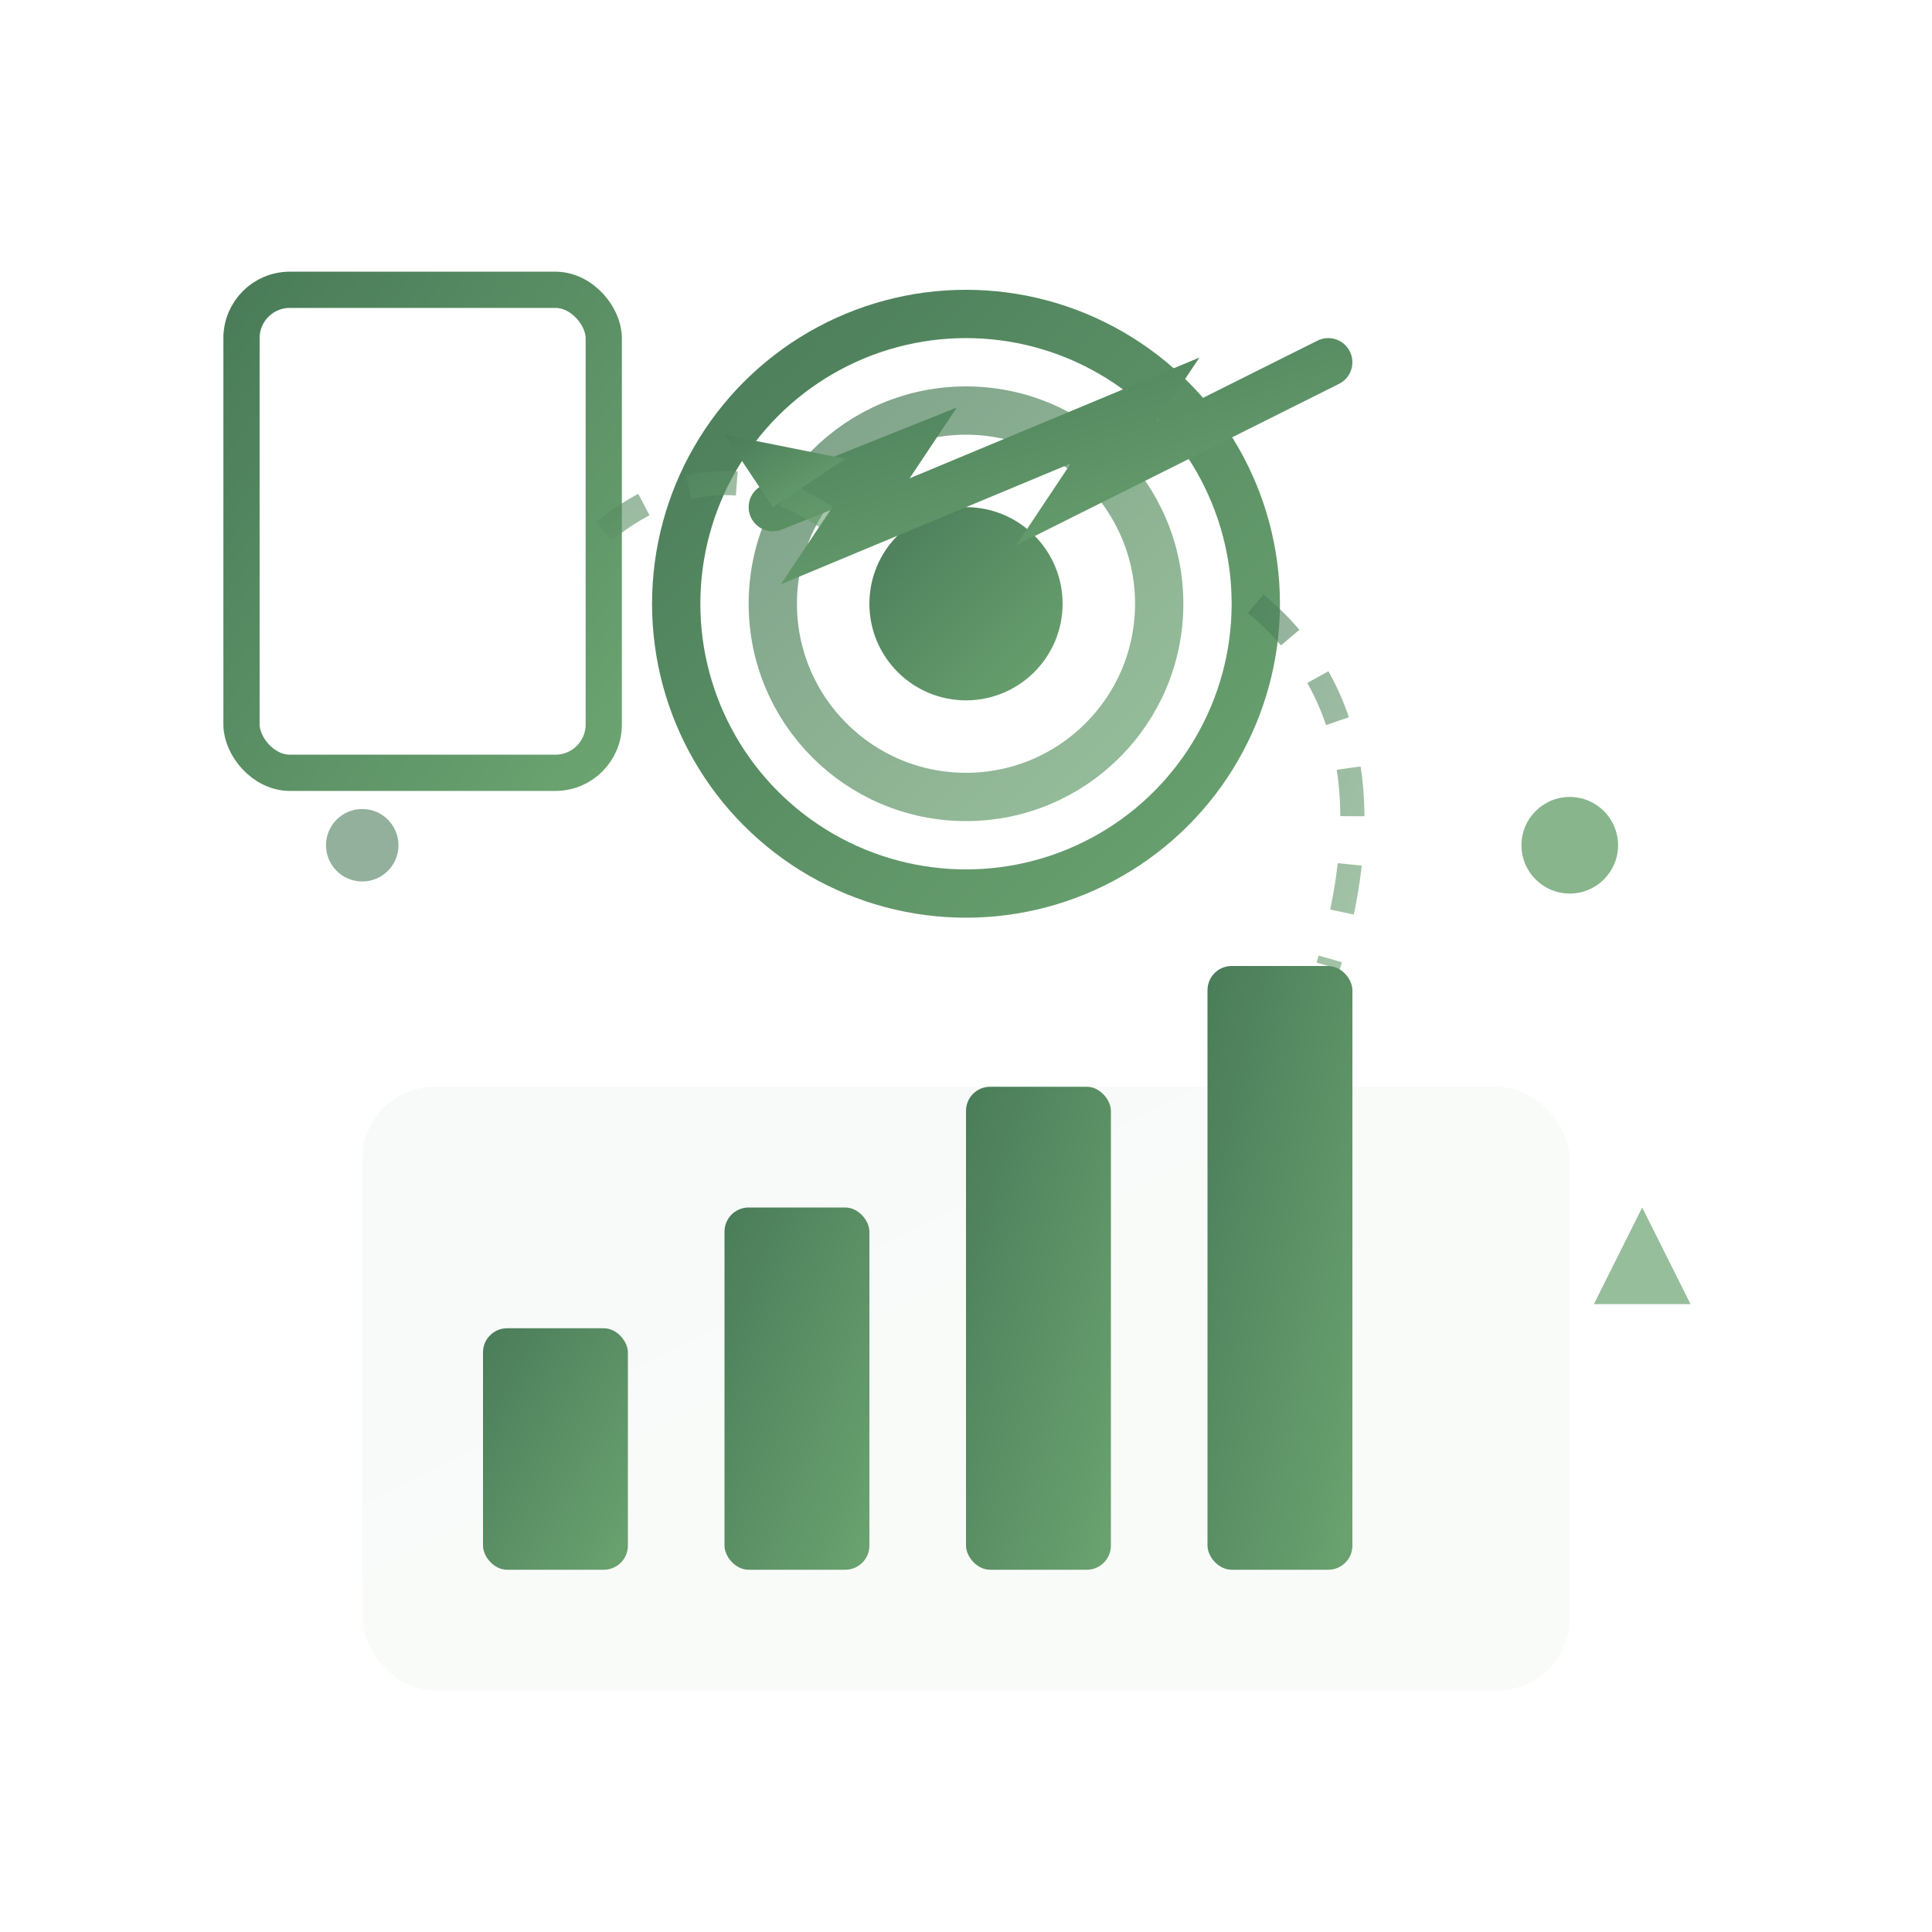
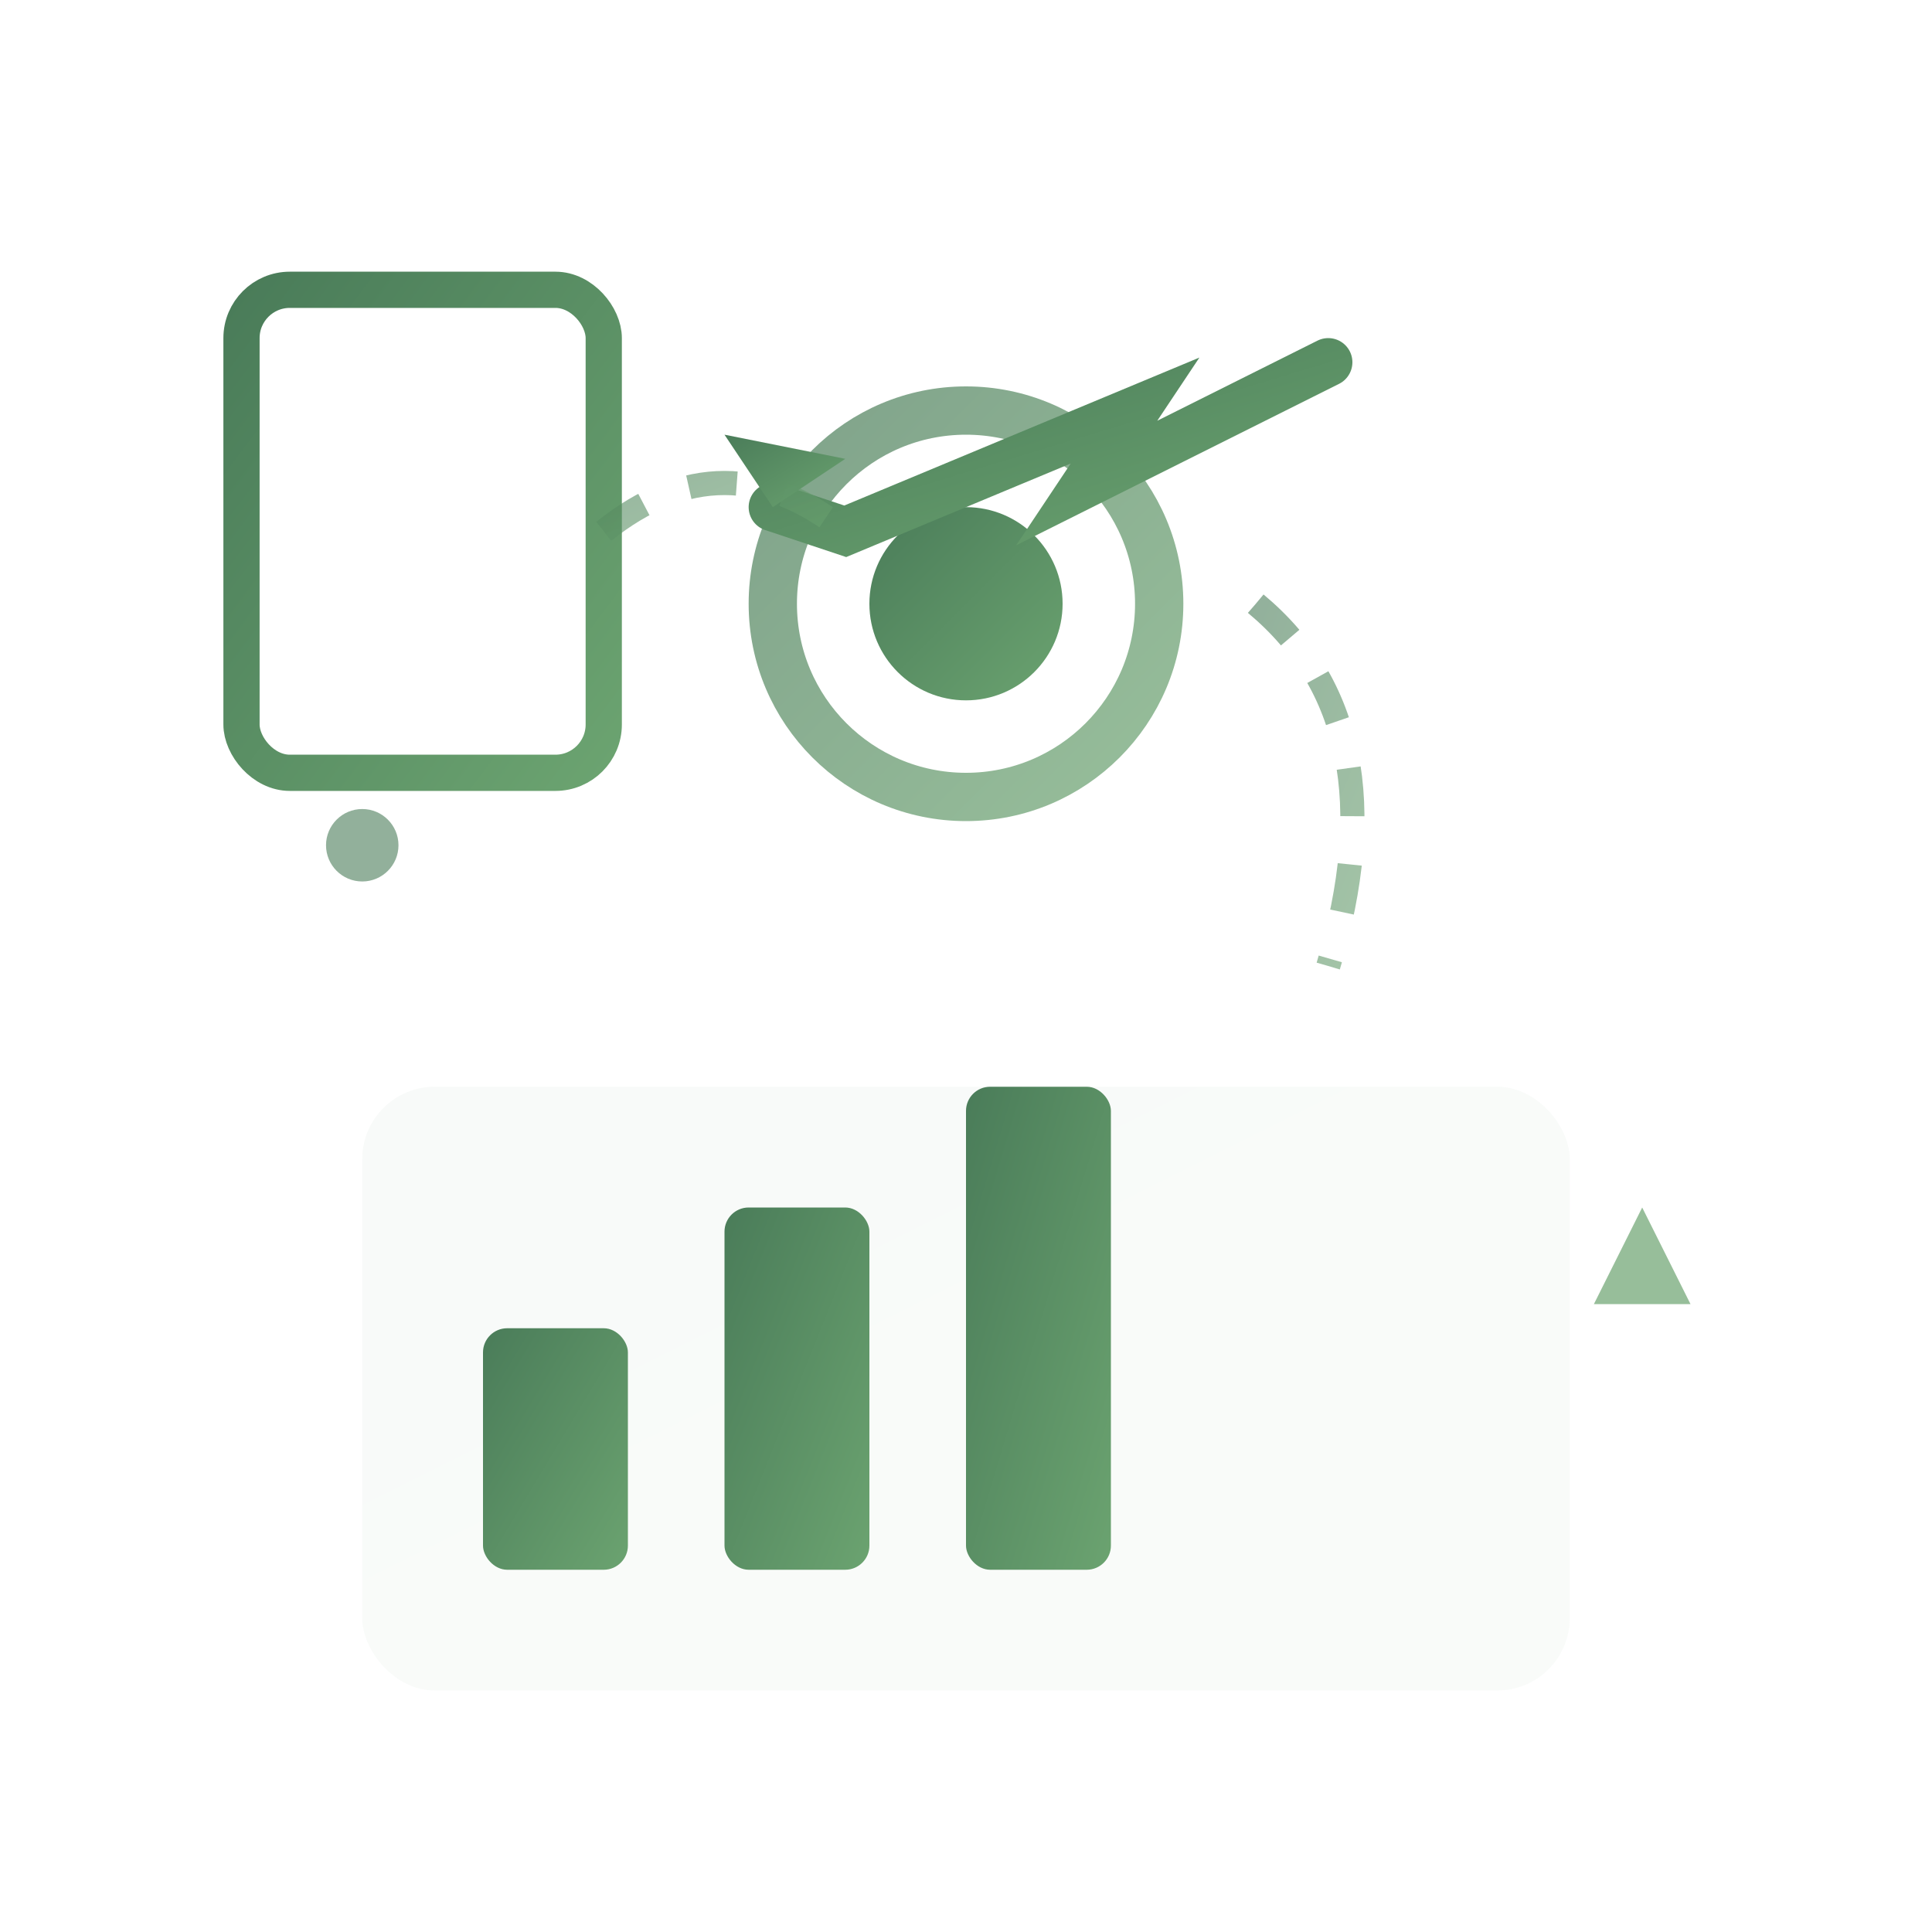
<svg xmlns="http://www.w3.org/2000/svg" width="80" height="80" viewBox="0 0 80 80">
  <defs>
    <linearGradient id="strategyGradient" x1="0%" y1="0%" x2="100%" y2="100%">
      <stop offset="0%" style="stop-color:#4a7c59;stop-opacity:1" />
      <stop offset="100%" style="stop-color:#6ba370;stop-opacity:1" />
    </linearGradient>
    <filter id="strategyShadow">
      <feDropShadow dx="2" dy="2" stdDeviation="2" flood-opacity="0.3" />
    </filter>
  </defs>
  <rect x="15" y="45" width="50" height="25" fill="url(#strategyGradient)" opacity="0.2" rx="3" filter="url(#strategyShadow)" />
  <rect x="20" y="55" width="6" height="10" fill="url(#strategyGradient)" rx="1" />
  <rect x="30" y="50" width="6" height="15" fill="url(#strategyGradient)" rx="1" />
  <rect x="40" y="45" width="6" height="20" fill="url(#strategyGradient)" rx="1" />
-   <rect x="50" y="40" width="6" height="25" fill="url(#strategyGradient)" rx="1" />
-   <circle cx="40" cy="25" r="12" fill="none" stroke="url(#strategyGradient)" stroke-width="2" />
  <circle cx="40" cy="25" r="8" fill="none" stroke="url(#strategyGradient)" stroke-width="2" opacity="0.7" />
  <circle cx="40" cy="25" r="4" fill="url(#strategyGradient)" />
-   <path d="M55 15 L45 20 L47 17 L35 22 L37 19 L32 21" stroke="url(#strategyGradient)" stroke-width="2" fill="none" stroke-linecap="round" />
+   <path d="M55 15 L45 20 L47 17 L35 22 L32 21" stroke="url(#strategyGradient)" stroke-width="2" fill="none" stroke-linecap="round" />
  <polygon points="30,18 32,21 35,19" fill="url(#strategyGradient)" />
  <rect x="10" y="12" width="15" height="20" fill="#fff" stroke="url(#strategyGradient)" stroke-width="1.5" rx="2" />
  <line x1="13" y1="17" x2="22" y2="17" stroke="url(#strategyGradient)" stroke-width="1" />
  <line x1="13" y1="20" x2="20" y2="20" stroke="url(#strategyGradient)" stroke-width="1" />
-   <line x1="13" y1="23" x2="22" y2="23" stroke="url(#strategyGradient)" stroke-width="1" />
-   <line x1="13" y1="26" x2="18" y2="26" stroke="url(#strategyGradient)" stroke-width="1" />
  <path d="M25 22 Q30 18, 35 22" stroke="url(#strategyGradient)" stroke-width="1" fill="none" opacity="0.6" stroke-dasharray="2,2" />
  <path d="M52 25 Q58 30, 55 40" stroke="url(#strategyGradient)" stroke-width="1" fill="none" opacity="0.6" stroke-dasharray="2,2" />
-   <circle cx="65" cy="35" r="2" fill="#6ba370" opacity="0.8" />
  <circle cx="15" cy="35" r="1.5" fill="#4a7c59" opacity="0.6" />
  <polygon points="68,50 70,54 66,54" fill="#6ba370" opacity="0.7" />
</svg>